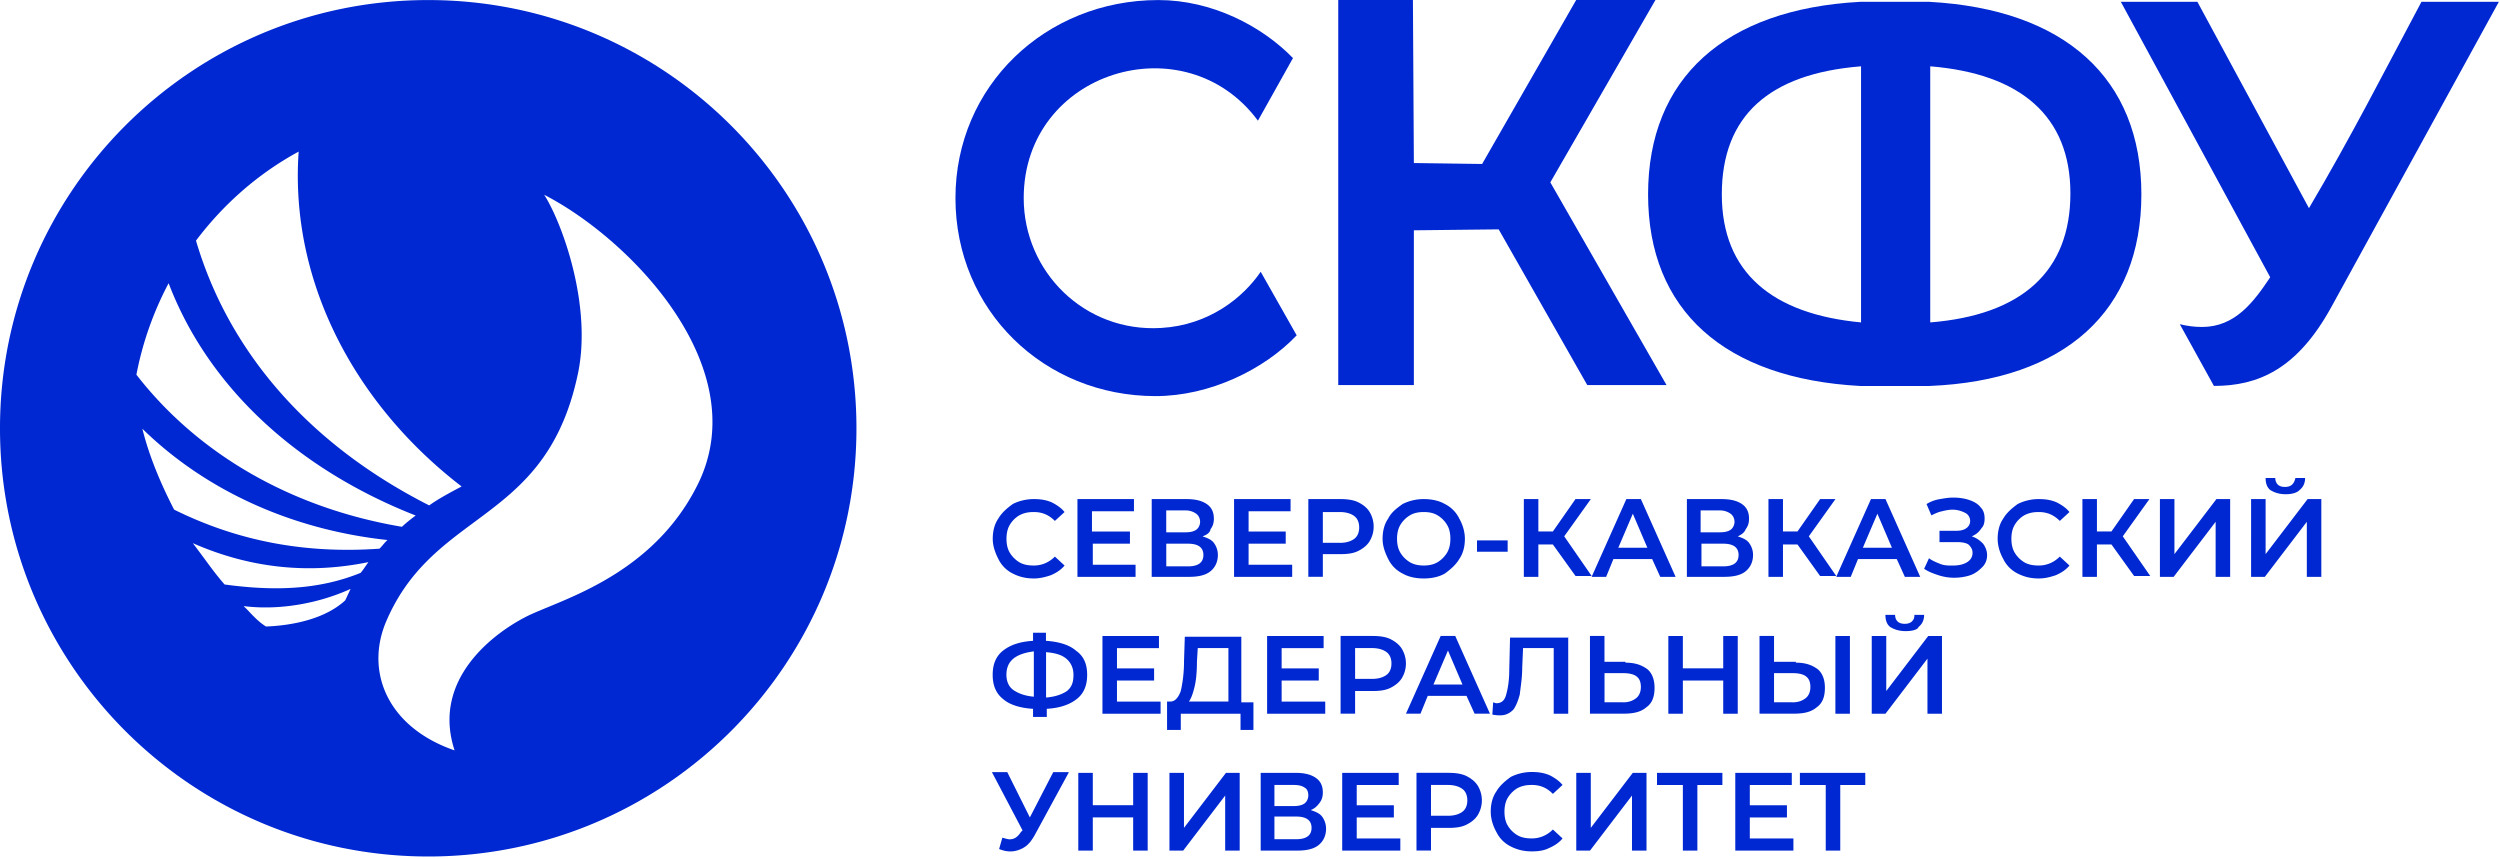
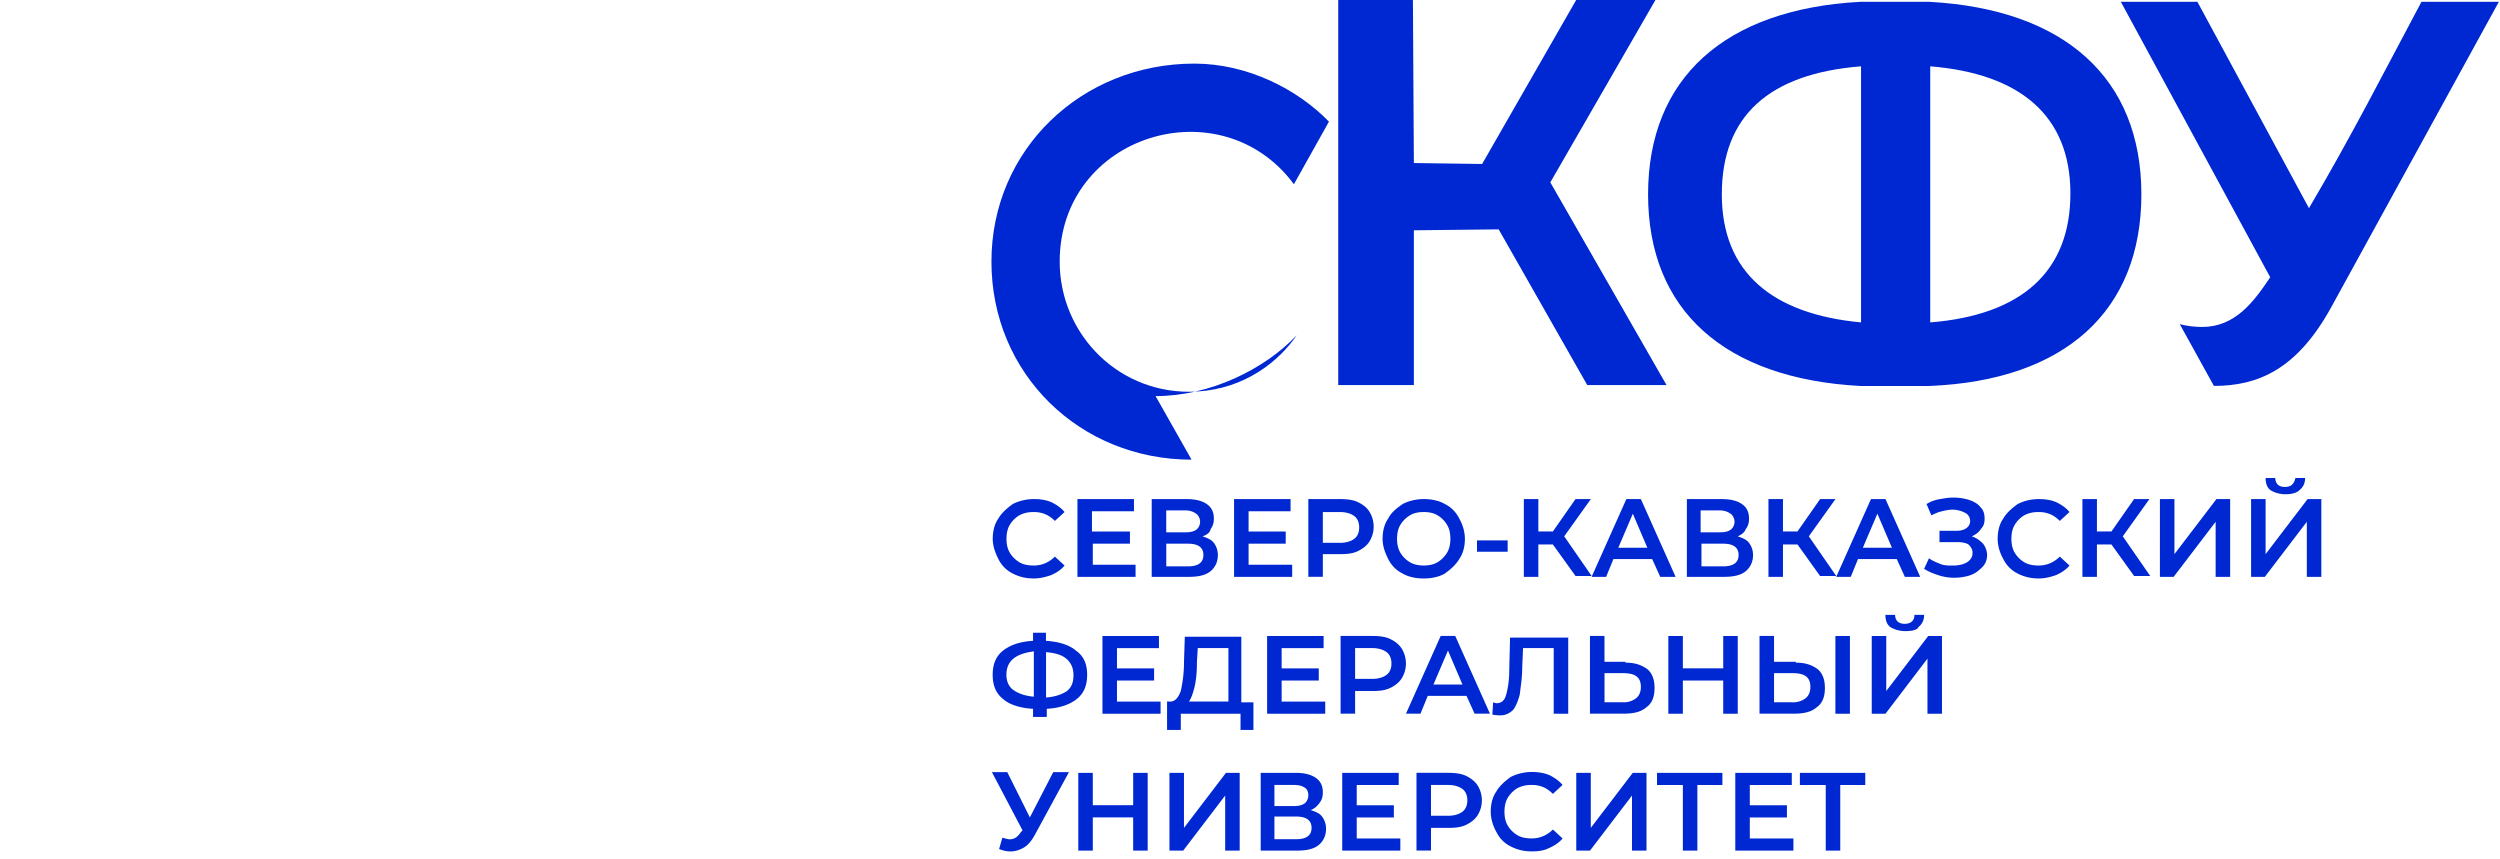
<svg xmlns="http://www.w3.org/2000/svg" width="396" height="136" fill="none">
-   <path fill-rule="evenodd" clip-rule="evenodd" d="M67.83 135.669c37.464 0 67.831-30.374 67.831-67.83 0-37.464-30.375-67.83-67.83-67.83C30.367.008 0 30.382 0 67.838c-.008 37.456 30.367 67.83 67.83 67.83zm.158-55.612c-19.431-9.86-31.856-24.668-36.943-41.94 4.367-5.798 9.877-10.637 16.263-14.103-1.456 20.787 9.09 40.202 25.808 53.04l-.273.149c-1.447.77-3.49 1.853-4.855 2.854zm23.567-20.92c2.25-10.795-2.532-23.898-5.36-28.29 13.938 7.196 33.418 27.57 24.327 45.893-6.022 12.143-17.23 16.759-23.782 19.455-1.34.555-2.49 1.026-3.35 1.465-5.104 2.589-15.088 9.909-11.382 21.201-10.671-3.673-14.27-12.557-10.77-20.581 3.383-7.792 8.644-11.689 13.905-15.585 6.783-5.029 13.59-10.075 16.412-23.558zM61.378 85.54c-15.394-1.654-28.952-7.974-38.829-17.628 1.1 4.426 2.937 8.752 5.03 12.814 10.108 4.996 20.754 7.014 32.525 6.187.19-.165.373-.389.563-.612.223-.265.455-.538.711-.761zm-3.01 3.499c-9.729 1.994-18.993.877-27.828-3.003.654.852 1.225 1.63 1.779 2.374 1.025 1.398 1.968 2.689 3.25 4.17 7.553 1.034 14.733.934 21.55-1.837.206-.223.537-.695.818-1.108.166-.24.323-.464.43-.596zm-18.762 8c.72.752 1.465 1.53 2.523 2.2 4.26-.158 9.397-1.216 12.557-4.145l.844-1.811c-5.054 2.307-11.333 3.44-16.95 2.721.356.323.696.678 1.026 1.034zM24.03 35.321s-.025 0-.025.024l.025-.024zm41.815 46.34c-.637.463-1.687 1.29-2.167 1.786-17.793-3.003-32.476-11.721-42.072-24.096a51.778 51.778 0 015.104-14.493C32.815 60.898 46.596 74.1 65.845 81.66z" fill="#0028D2" />
  <path d="M362.074 78.286c-1.025 0-1.786-.256-2.432-.645-.512-.389-.769-1.026-.769-1.927h1.53c0 .389.133.77.381 1.026.256.256.637.388 1.15.388.513 0 .893-.124 1.15-.388.256-.257.38-.513.512-1.026h1.531c0 .77-.257 1.414-.894 1.927-.372.389-1.133.645-2.159.645zm-5.501.77h2.3v8.718l6.651-8.718h2.175v12.317H365.4v-8.719l-6.651 8.719h-2.176V79.056zm-14.442 0h2.299v8.718l6.651-8.718h2.175v12.317h-2.299v-8.719l-6.651 8.719h-2.175V79.056zm-7.677 7.188h-2.3v5.129h-2.299V79.056h2.299v5.128h2.3l3.582-5.128h2.432l-4.219 5.898 4.351 6.286h-2.556l-3.59-4.996zm-11.506 5.385c-1.282 0-2.3-.256-3.326-.77a5.016 5.016 0 01-2.299-2.307c-.513-.902-.894-2.052-.894-3.21s.257-2.308.894-3.21c.513-.9 1.406-1.67 2.299-2.307a7.461 7.461 0 013.326-.77c1.025 0 1.919.125 2.812.513.77.381 1.539.894 2.043 1.54l-1.53 1.405c-.893-.893-1.919-1.406-3.325-1.406-.894 0-1.531.124-2.3.513-.637.38-1.15.893-1.53 1.539-.381.645-.513 1.414-.513 2.183 0 .77.132 1.539.513 2.184a4.46 4.46 0 001.53 1.539c.637.38 1.406.513 2.3.513 1.282 0 2.432-.513 3.325-1.415l1.53 1.415c-.512.645-1.282 1.158-2.175 1.538-.761.257-1.655.513-2.68.513zm-10.613-6.667c.769.256 1.282.645 1.786 1.158.381.513.637 1.158.637 1.795 0 .77-.256 1.414-.769 1.927-.513.513-1.15 1.026-1.919 1.282-.769.257-1.663.39-2.556.39a8.03 8.03 0 01-2.432-.39c-.769-.256-1.539-.512-2.3-1.025l.77-1.671c.513.389 1.149.645 1.786.901.637.257 1.283.257 1.92.257.893 0 1.662-.132 2.299-.513.637-.389.894-.902.894-1.538 0-.513-.257-.902-.637-1.283-.381-.256-1.026-.38-1.787-.38h-2.813v-1.795h2.689c.637 0 1.15-.124 1.53-.389.381-.256.637-.645.637-1.158 0-.513-.256-1.026-.769-1.282-.513-.257-1.15-.513-2.043-.513-.513 0-1.15.124-1.663.256-.637.133-1.15.39-1.663.645l-.769-1.794a5.653 5.653 0 012.043-.77c.769-.132 1.406-.256 2.176-.256.893 0 1.786.124 2.556.389.769.256 1.406.636 1.786 1.15.513.512.637 1.157.637 1.794 0 .646-.132 1.159-.512 1.539-.489.761-1.001 1.017-1.514 1.274zm-12.656 1.795l-2.3-5.385-2.3 5.385h4.6zm.769 1.795h-6.138l-1.15 2.82h-2.299l5.5-12.316h2.3l5.501 12.317h-2.432l-1.282-2.821zm-15.725-2.308h-2.3v5.129h-2.3V79.056h2.3v5.128h2.3l3.582-5.128h2.431l-4.218 5.898 4.343 6.286h-2.556l-3.582-4.996zM272.96 89.71c1.663 0 2.432-.645 2.432-1.795 0-1.158-.769-1.795-2.432-1.795h-3.449v3.59h3.449zm-3.582-5.393h3.069c.769 0 1.282-.133 1.663-.39.38-.256.637-.768.637-1.281 0-.513-.257-1.026-.637-1.282a2.833 2.833 0 00-1.663-.513h-3.069v3.466zm5.882.645c.769.256 1.406.513 1.786 1.026.381.513.637 1.158.637 1.919 0 1.025-.38 1.927-1.15 2.564-.769.645-1.919.902-3.449.902h-5.881V79.056h5.5c1.407 0 2.432.256 3.194.769.769.513 1.149 1.282 1.149 2.308 0 .645-.124 1.158-.513 1.67-.256.646-.761.903-1.273 1.159zm-14.319 1.795l-2.3-5.385-2.3 5.385h4.6zm.761 1.795h-6.138l-1.15 2.82h-2.3l5.501-12.316h2.3l5.501 12.317h-2.432l-1.282-2.821zm-15.725-2.308h-2.3v5.129h-2.3V79.056h2.3v5.128h2.3l3.581-5.128h2.432l-4.218 5.898 4.351 6.286h-2.556l-3.59-4.996zm-12.02-.645h4.856v1.795h-4.856v-1.795zm-8.437 3.979c.769 0 1.53-.133 2.175-.513a4.471 4.471 0 001.531-1.539c.38-.645.513-1.414.513-2.184 0-.769-.124-1.538-.513-2.183a4.334 4.334 0 00-1.531-1.539c-.636-.389-1.406-.513-2.175-.513-.769 0-1.53.124-2.176.513a4.42 4.42 0 00-1.538 1.539c-.381.645-.513 1.414-.513 2.183 0 .77.132 1.539.513 2.184.38.637.893 1.15 1.538 1.539.646.38 1.415.513 2.176.513zm0 2.051c-1.282 0-2.432-.256-3.325-.77a5.014 5.014 0 01-2.3-2.307c-.513-1.026-.893-2.052-.893-3.21s.256-2.308.893-3.21c.513-1.025 1.406-1.67 2.3-2.307a7.454 7.454 0 013.325-.77c1.282 0 2.432.257 3.325.77a5.014 5.014 0 012.3 2.308c.513.893.893 2.051.893 3.21 0 1.157-.256 2.307-.893 3.209-.513.893-1.406 1.67-2.3 2.308-.893.513-2.043.77-3.325.77zm-13.293-5.641c1.026 0 1.787-.257 2.299-.646.513-.388.77-1.025.77-1.795 0-.769-.257-1.414-.77-1.795-.512-.388-1.282-.645-2.299-.645h-2.689v4.872h2.689v.009zm.124-6.932c1.026 0 2.043.124 2.812.513.77.38 1.407.893 1.787 1.538a4.46 4.46 0 01.637 2.308c0 .902-.256 1.671-.637 2.308-.38.645-1.026 1.158-1.787 1.538-.769.39-1.662.513-2.812.513h-2.813v3.59h-2.299V79.047h5.112v.009zm-7.668 10.39v1.927h-9.207V79.056h8.95v1.927h-6.65v3.21h5.881v1.927h-5.881v3.334h6.907v-.009zm-16.495.264c1.663 0 2.432-.645 2.432-1.795 0-1.158-.769-1.795-2.432-1.795h-3.449v3.59h3.449zm-3.457-5.393h3.069c.769 0 1.282-.133 1.662-.39.381-.256.637-.768.637-1.281 0-.513-.256-1.026-.637-1.282a2.827 2.827 0 00-1.662-.513h-3.069v3.466zm5.757.645c.769.256 1.406.513 1.787 1.026.38.513.637 1.158.637 1.919 0 1.025-.381 1.927-1.15 2.564-.769.645-1.919.902-3.45.902h-5.881V79.056h5.501c1.406 0 2.432.256 3.193.769.769.513 1.15 1.282 1.15 2.308 0 .645-.124 1.158-.513 1.67-.124.646-.637.903-1.274 1.159zm-10.613 4.483v1.928h-9.207V79.056h8.951v1.927h-6.651v3.21h6.014v1.927H173.1v3.334h6.775v-.009zm-16.106 2.184c-1.282 0-2.299-.256-3.325-.77a5.014 5.014 0 01-2.3-2.307c-.513-1.026-.893-2.052-.893-3.21s.256-2.308.893-3.21c.513-.9 1.407-1.67 2.3-2.307a7.46 7.46 0 013.325-.77c1.026 0 1.919.125 2.813.513.769.381 1.538.894 2.043 1.54l-1.53 1.405c-.894-.893-1.919-1.406-3.326-1.406-.893 0-1.538.124-2.299.513-.637.38-1.15.893-1.531 1.539-.38.645-.512 1.414-.512 2.183 0 .77.132 1.539.512 2.184.381.637.894 1.15 1.531 1.539.637.38 1.406.513 2.299.513 1.282 0 2.432-.513 3.326-1.415l1.53 1.415c-.513.645-1.282 1.158-2.176 1.538-.769.257-1.662.513-2.68.513zm131.691 32.716h-3.962v10.39h-2.3v-10.39h-4.095v-1.927h10.357v1.927zm-11.382 8.462v1.928h-9.207v-12.317h8.95v1.927h-6.651v3.209h5.882v1.928h-5.882v3.333h6.908v-.008zm-11.118-8.462h-4.095v10.39h-2.299v-10.39h-4.095v-1.927h10.357v1.927h.132zm-23.278-1.927h2.3v8.718l6.651-8.718h2.175v12.317h-2.299v-8.719l-6.651 8.719h-2.176v-12.317zm-7.031 12.441c-1.282 0-2.299-.257-3.325-.77a4.977 4.977 0 01-2.3-2.308c-.513-.901-.893-2.051-.893-3.209s.256-2.308.893-3.21c.513-.901 1.407-1.671 2.3-2.308a7.44 7.44 0 013.325-.769c1.026 0 1.919.133 2.813.513.769.389 1.53.902 2.043 1.539l-1.53 1.414c-.894-.902-1.919-1.414-3.326-1.414-.893 0-1.538.124-2.299.512a4.474 4.474 0 00-1.531 1.539c-.38.645-.513 1.415-.513 2.184 0 .769.125 1.539.513 2.184a4.33 4.33 0 001.531 1.538c.645.381 1.406.513 2.299.513 1.274 0 2.432-.513 3.326-1.414l1.53 1.414c-.513.645-1.274 1.158-2.176 1.539-.761.389-1.654.513-2.68.513zm-13.293-5.642c1.026 0 1.787-.256 2.3-.645.513-.389.769-1.026.769-1.795 0-.769-.256-1.415-.769-1.795-.513-.389-1.282-.645-2.3-.645h-2.688v4.872h2.688v.008zm.124-6.799c1.026 0 2.043.124 2.813.512.769.389 1.406.902 1.795 1.539a4.49 4.49 0 01.637 2.308c0 .902-.257 1.671-.637 2.308-.389.645-1.026 1.158-1.795 1.538-.77.389-1.663.513-2.813.513h-2.812v3.59h-2.3v-12.317h5.112v.009zm-7.668 10.389v1.928h-9.207v-12.317h8.951v1.927h-6.651v3.209h5.881v1.928h-5.881v3.333h6.907v-.008zm-16.494.124c1.662 0 2.432-.645 2.432-1.795 0-1.158-.77-1.795-2.432-1.795h-3.45v3.59h3.45zm-3.45-5.252h3.069c.769 0 1.274-.133 1.663-.389.38-.257.637-.77.637-1.282 0-.513-.133-1.026-.637-1.283-.389-.256-.894-.388-1.663-.388h-3.069v3.342zm5.749.636c.77.257 1.407.513 1.795 1.026.381.513.637 1.158.637 1.928 0 1.025-.38 1.927-1.15 2.564-.769.645-1.919.902-3.449.902h-5.757v-12.317h5.501c1.406 0 2.432.256 3.193.769.769.513 1.149 1.282 1.149 2.308 0 .645-.124 1.158-.512 1.671-.381.513-.762.893-1.407 1.149zm-22.376-5.897h2.3v8.718l6.651-8.718h2.175v12.317h-2.299v-8.719l-6.651 8.719h-2.176v-12.317zm-3.449 0v12.317h-2.3v-5.261H173.1v5.261h-2.299v-12.317h2.299v5.128h6.394v-5.128h2.3zm-12.532 0l-5.369 9.876c-.512.902-1.025 1.539-1.662 1.928-.637.388-1.407.645-2.176.645-.637 0-1.15-.132-1.795-.381l.513-1.795c.513.133.893.257 1.15.257.769 0 1.282-.389 1.795-1.158l.256-.257-4.855-9.231h2.432l3.581 7.18 3.706-7.18h2.432v.116h-.008zm132.592-22.451c-1.026 0-1.787-.256-2.432-.645-.513-.389-.769-1.026-.769-1.927h1.53c0 .389.124.769.381 1.025.256.257.637.39 1.149.39.513 0 .894-.133 1.15-.39.257-.256.381-.513.381-1.025h1.538c0 .769-.256 1.414-.893 1.927-.116.389-.885.645-2.035.645zm-5.368.77h2.299v8.718l6.651-8.718h2.175v12.317h-2.299v-8.727l-6.651 8.727h-2.175v-12.317zm-5.758 0h2.3v12.317h-2.3v-12.317zm-6.775 10.513c.894 0 1.531-.256 2.044-.645.512-.389.769-1.026.769-1.795 0-1.539-.893-2.184-2.813-2.184h-2.944v4.616h2.944v.008zm.513-6.286c1.539 0 2.556.38 3.45 1.025.769.637 1.15 1.671 1.15 2.953 0 1.415-.381 2.441-1.283 3.078-.893.769-2.043 1.025-3.706 1.025h-5.368v-12.317h2.3v4.103h3.449v.133h.008zm-9.206-4.227v12.317h-2.3v-5.261h-6.394v5.261h-2.3v-12.317h2.3v5.128h6.394v-5.128h2.3zm-18.158 10.513c.894 0 1.531-.256 2.044-.645.513-.389.769-1.026.769-1.795 0-1.539-.893-2.184-2.813-2.184h-2.944v4.616h2.944v.008zm.381-6.286c1.53 0 2.556.38 3.449 1.025.77.637 1.15 1.671 1.15 2.953 0 1.415-.38 2.441-1.282 3.078-.893.769-2.043 1.025-3.706 1.025h-5.244v-12.317h2.299v4.103h3.326v.133h.008zm-9.074-4.227v12.317h-2.3v-10.398h-4.856l-.132 3.077c0 1.671-.257 3.077-.381 4.235-.256 1.026-.637 1.928-1.025 2.44-.513.513-1.15.902-2.043.902-.257 0-.77 0-1.283-.124l.124-1.927c.133 0 .381.132.513.132.77 0 1.282-.389 1.531-1.282.256-.902.512-2.184.512-3.979l.125-5.129h9.206v-.264h.009zm-16.751 7.693l-2.3-5.386-2.3 5.386h4.6zm.637 1.795h-6.138l-1.15 2.82h-2.3l5.501-12.317h2.3l5.501 12.317h-2.432l-1.282-2.82zm-14.956-2.689c1.026 0 1.787-.256 2.299-.645.513-.381.77-1.026.77-1.795 0-.769-.257-1.415-.77-1.795-.512-.389-1.282-.645-2.299-.645h-2.689v4.872h2.689v.008zm.124-6.799c1.026 0 2.043.124 2.812.512.77.389 1.407.902 1.787 1.539.381.637.637 1.415.637 2.308 0 .902-.256 1.671-.637 2.308-.38.637-1.026 1.158-1.787 1.538-.769.389-1.662.513-2.812.513h-2.813v3.59h-2.299v-12.317h5.112v.009zm-7.544 10.389v1.928h-9.207v-12.317h8.95v1.927h-6.65v3.21h5.881v1.927h-5.881v3.334h6.907v-.009zm-20.324-6.287c0 1.539-.125 2.954-.381 3.979-.256 1.026-.513 1.795-.893 2.308h6.262v-8.47h-4.856l-.132 2.183zm8.95 6.287v4.492h-2.043v-2.564h-9.464v2.564h-2.175v-4.492h.513c.769 0 1.282-.645 1.662-1.671.257-1.158.513-2.696.513-4.748l.124-3.846h8.951v10.389h1.919v-.124zm-14.708 0v1.928h-9.207v-12.317h8.951v1.927h-6.651v3.21h5.881v1.927h-5.881v3.334h6.907v-.009zm-24.419-4.235c0 1.026.381 1.927 1.15 2.44.769.513 1.787.902 3.193 1.026v-7.18c-2.937.38-4.343 1.53-4.343 3.714zm6.394 3.59c1.407-.132 2.432-.513 3.202-1.026.769-.645 1.025-1.414 1.025-2.564 0-1.026-.38-1.927-1.149-2.564-.77-.637-1.787-.902-3.193-1.026v7.18h.115zm6.395-3.59c0 1.671-.513 2.953-1.663 3.846-1.15.902-2.688 1.415-4.732 1.539v1.282h-2.175v-1.282c-2.043-.124-3.706-.637-4.732-1.539-1.149-.901-1.662-2.183-1.662-3.846 0-1.671.513-2.953 1.662-3.847 1.15-.901 2.689-1.414 4.732-1.538v-1.282h2.043v1.282c2.043.132 3.706.645 4.732 1.538 1.282.894 1.795 2.176 1.795 3.847z" fill="#0028D2" />
-   <path fill-rule="evenodd" clip-rule="evenodd" d="M183.043 62.743c8.62 0 17.239-4.235 22.351-9.628l-5.699-10.067c-2.78 4.086-8.181 8.462-15.775 8.9-12.119.728-21.764-8.9-21.764-20.572 0-20.134 25.561-27.869 37.1-12.26l5.551-9.918c-4.963-5.103-12.855-9.19-21.325-9.19-17.818 0-32.137 13.566-32.137 31.368 0 17.793 14.021 31.367 31.698 31.367z" fill="#0028D2" />
+   <path fill-rule="evenodd" clip-rule="evenodd" d="M183.043 62.743c8.62 0 17.239-4.235 22.351-9.628c-2.78 4.086-8.181 8.462-15.775 8.9-12.119.728-21.764-8.9-21.764-20.572 0-20.134 25.561-27.869 37.1-12.26l5.551-9.918c-4.963-5.103-12.855-9.19-21.325-9.19-17.818 0-32.137 13.566-32.137 31.368 0 17.793 14.021 31.367 31.698 31.367z" fill="#0028D2" />
  <path d="M251.419 60.99h12.557l-18.405-32.104L262.223 0h-12.557l-14.898 25.974-10.812-.149L223.807 0h-11.829v60.99h11.978V36.48l13.434-.15 14.029 24.66z" fill="#0028D2" />
  <path d="M272.736 30.788c0-12.4 7.445-19.116 22.054-20.283v40.566c-14.021-1.315-22.054-7.883-22.054-20.283zm33.014 20.283V10.505c14.311 1.167 22.202 7.884 22.202 20.135 0 12.4-7.742 19.265-22.202 20.431zm33.444-20.283c0-18.388-12.119-29.324-33.593-30.499h-10.952c-21.474 1.167-33.593 12.11-33.593 30.5 0 18.38 12.119 29.183 33.593 30.35h10.952c21.615-.877 33.593-11.97 33.593-30.35zM383.557.29c-5.989 11.233-11.101 21.3-17.818 32.682L348.07.29h-12.127l23.658 43.627c-2.631 3.938-5.551 7.875-10.812 7.875-1.166 0-2.341-.149-3.507-.438l5.402 9.777c7.014 0 13.144-2.63 18.546-12.4L395.816.29h-12.259z" fill="#0028D2" />
</svg>